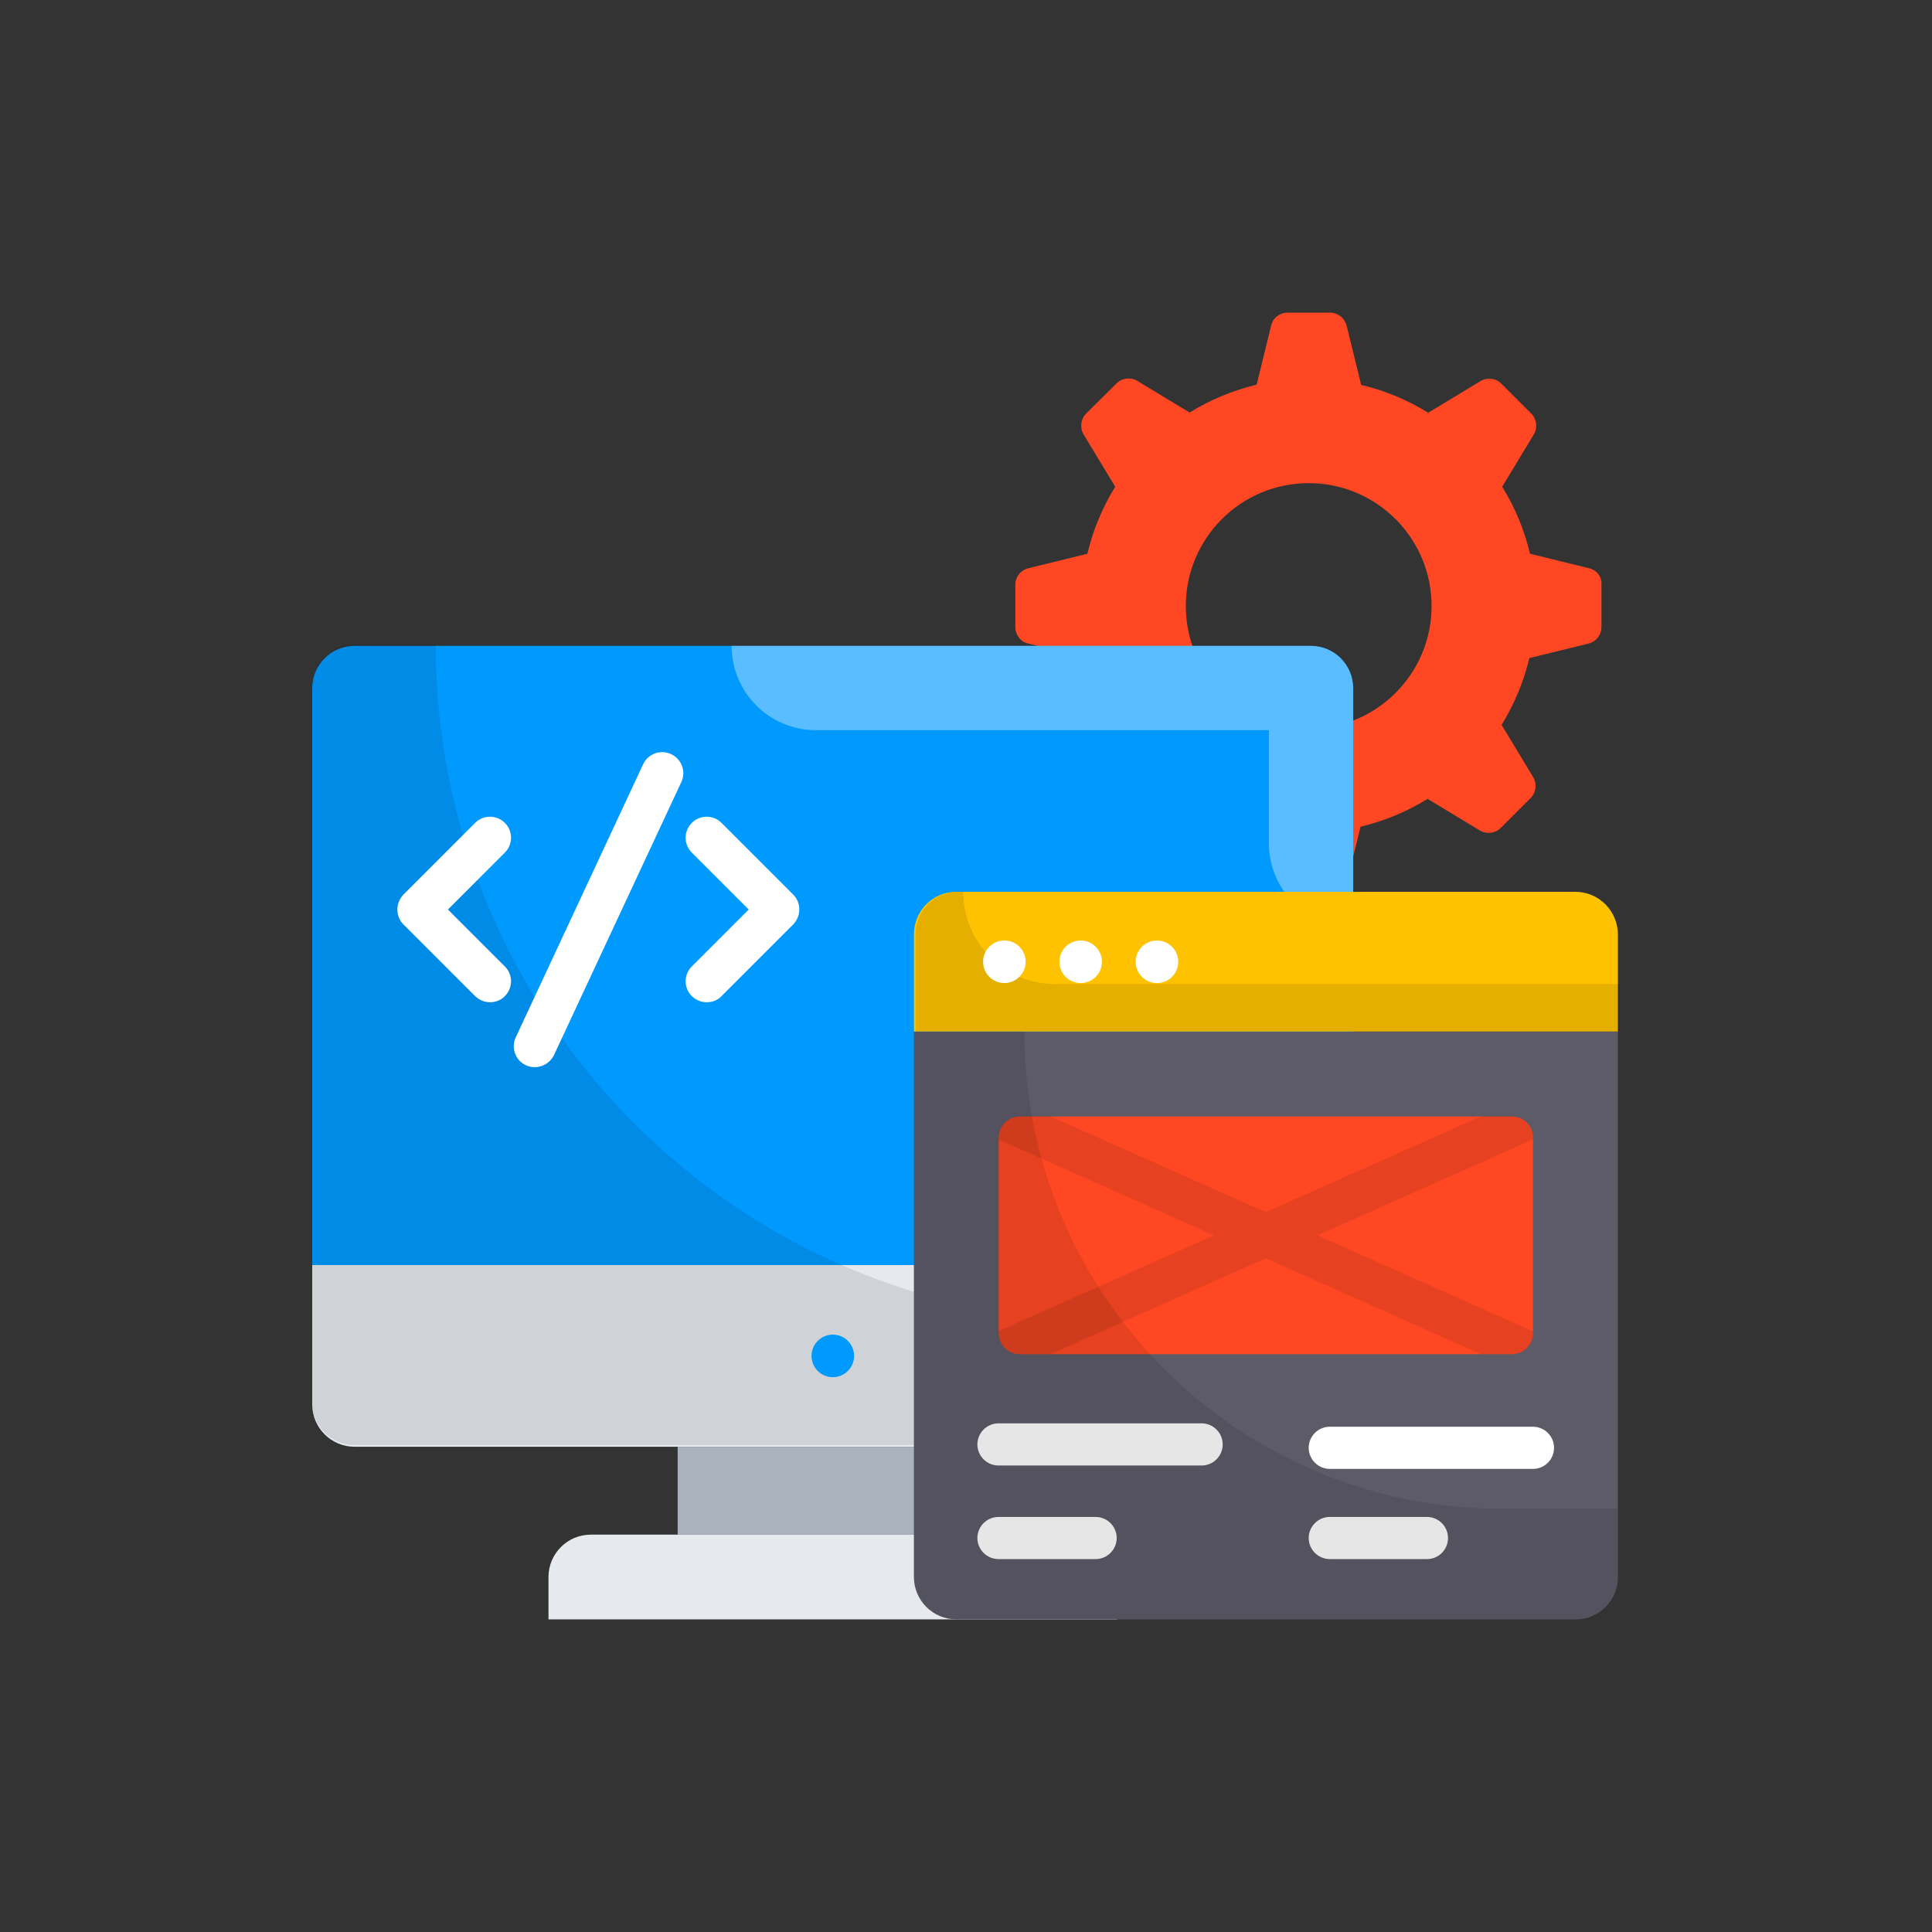
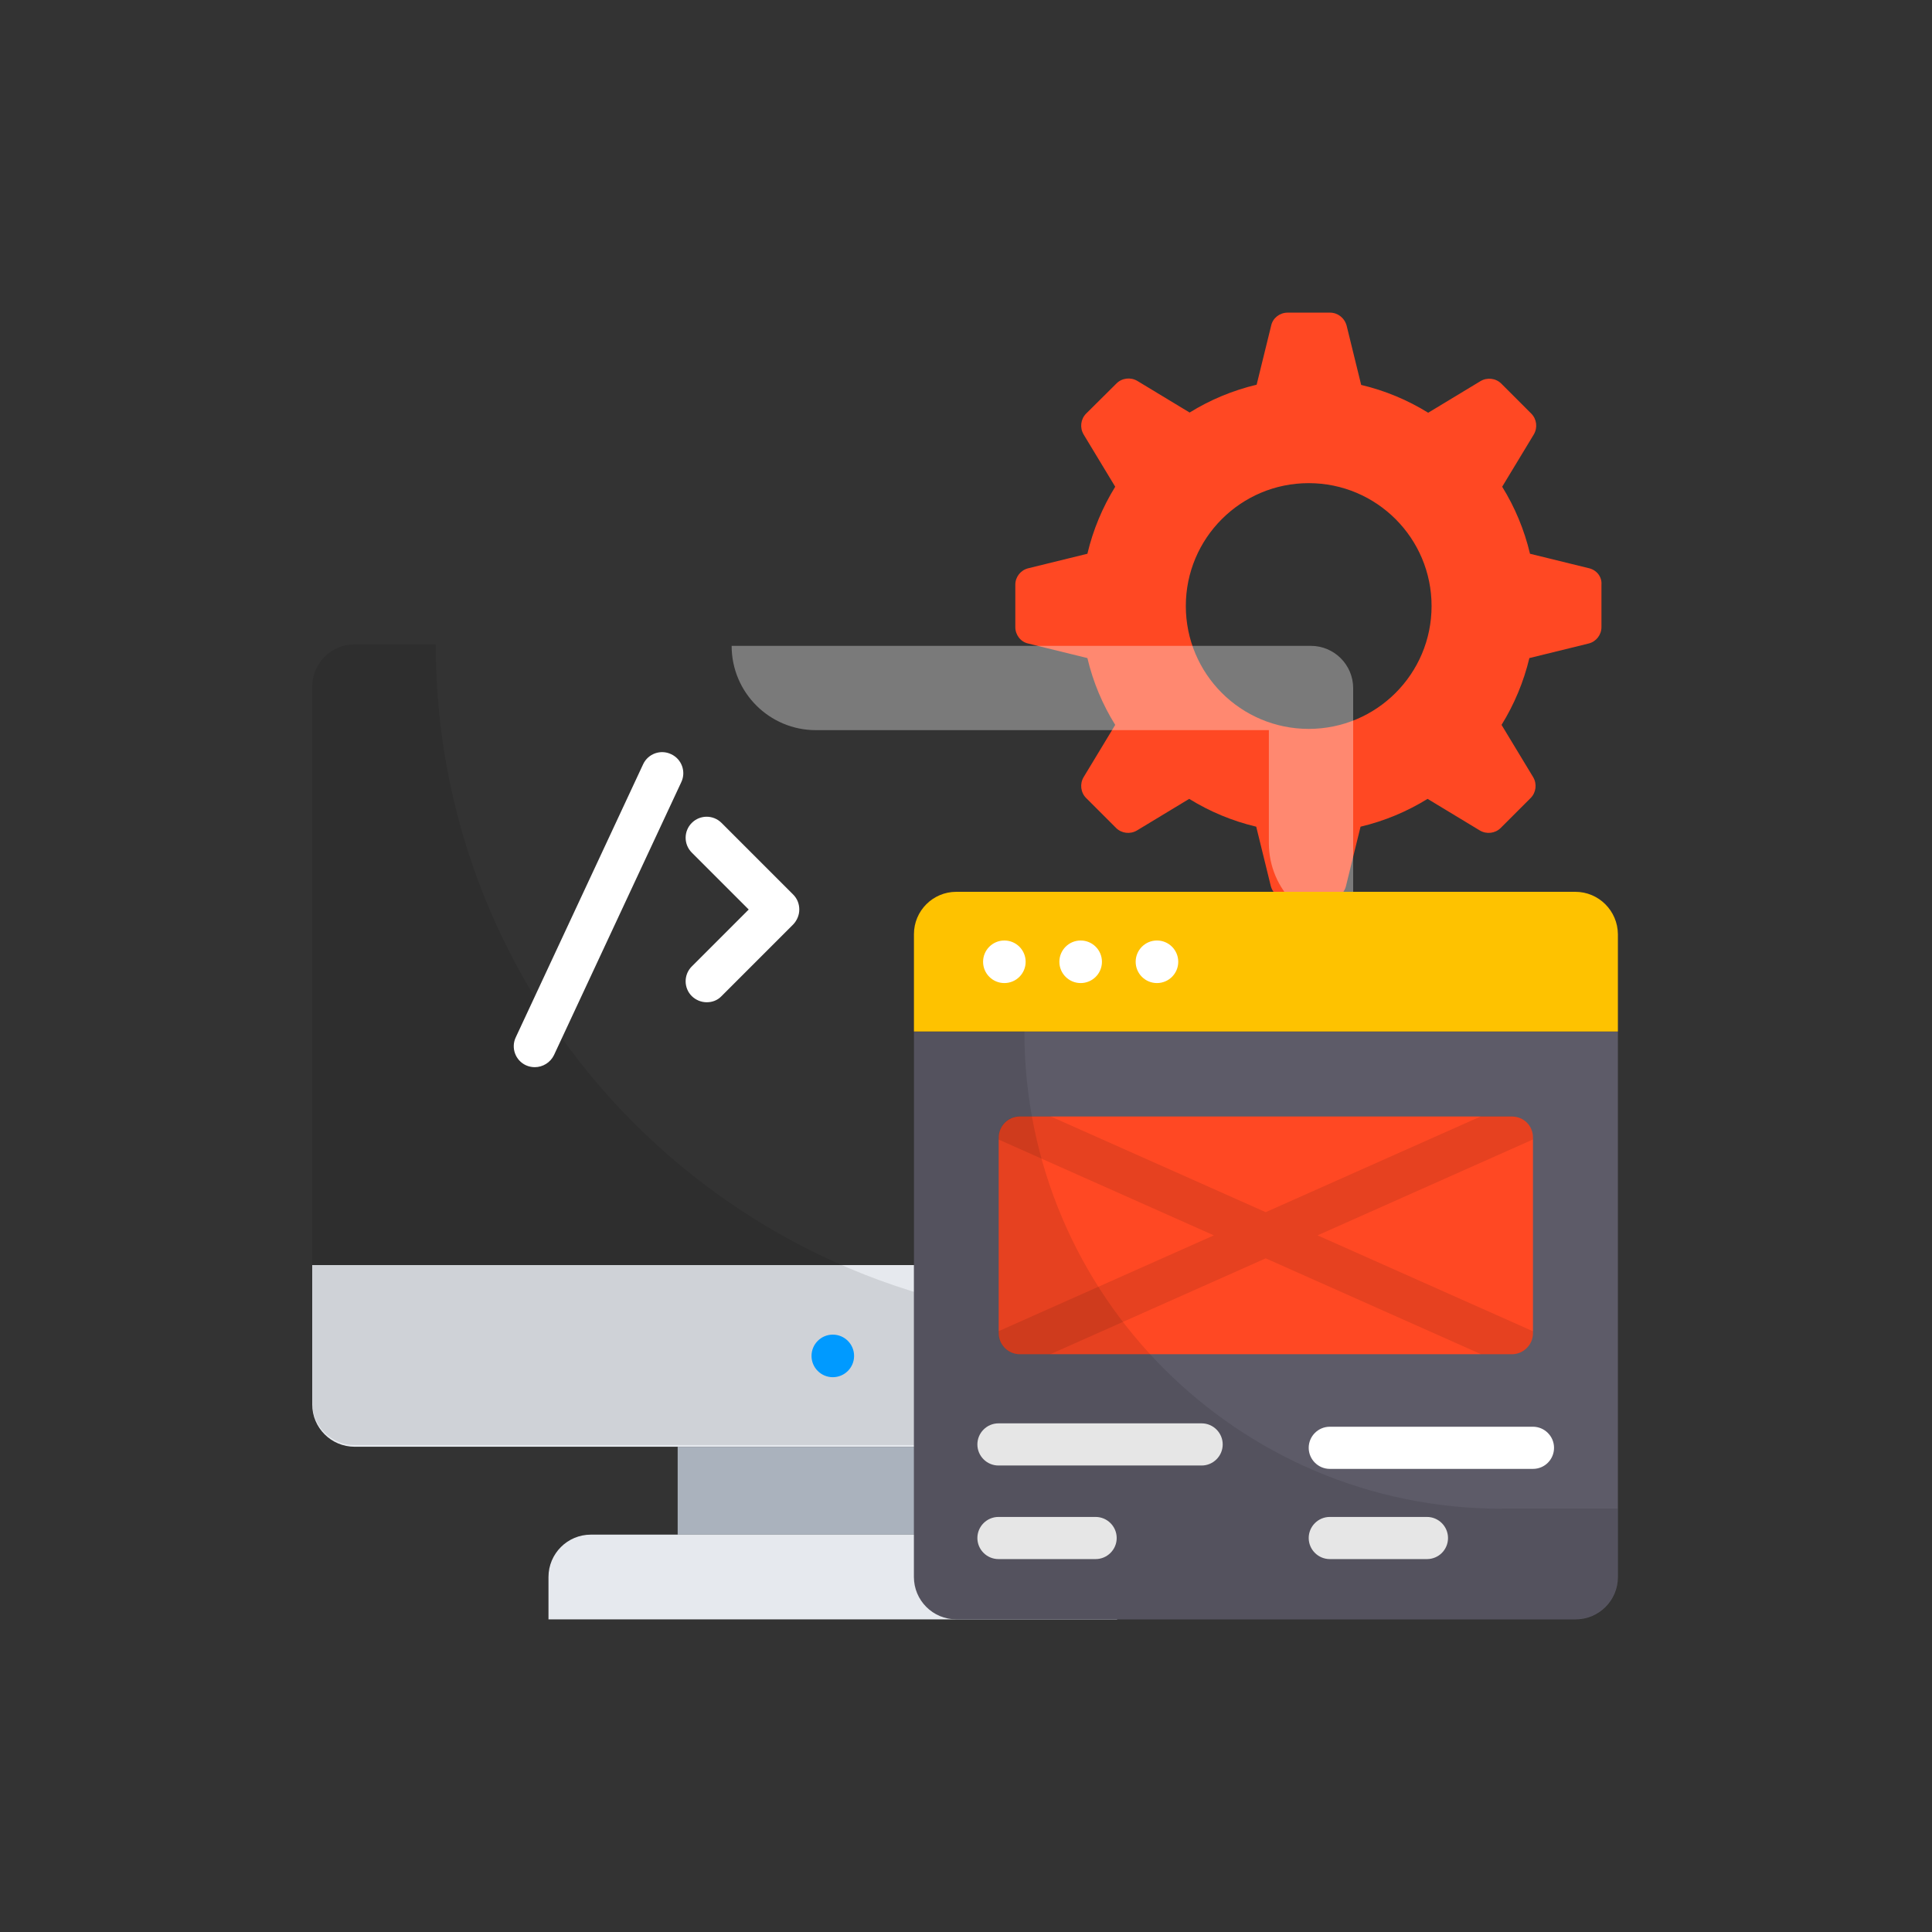
<svg xmlns="http://www.w3.org/2000/svg" width="200" height="200" viewBox="0 0 200 200" fill="none">
  <rect x="0" y="0" width="200" height="200" fill="#333333" stroke="none" />
  <path d="M164.516 58.829L158.385 57.324C157.796 54.836 156.815 52.502 155.505 50.386L158.778 44.975C159.193 44.276 159.084 43.382 158.516 42.815L155.418 39.716C154.851 39.149 153.956 39.04 153.258 39.455L147.847 42.727C145.731 41.418 143.396 40.436 140.909 39.847L139.404 33.716C139.185 32.909 138.487 32.364 137.68 32.364H133.295C132.487 32.364 131.767 32.909 131.593 33.695L130.087 39.825C127.6 40.415 125.265 41.396 123.149 42.706L117.738 39.433C117.04 39.018 116.145 39.127 115.578 39.695L112.436 42.815C111.869 43.382 111.76 44.276 112.175 44.975L115.447 50.386C114.138 52.502 113.156 54.836 112.567 57.324L106.436 58.829C105.651 59.026 105.105 59.724 105.105 60.531V64.916C105.105 65.724 105.651 66.444 106.436 66.618L112.567 68.124C113.156 70.611 114.138 72.945 115.447 75.04L112.175 80.451C111.76 81.149 111.869 82.044 112.436 82.611L115.535 85.709C116.102 86.276 116.996 86.385 117.695 85.971L123.105 82.698C125.222 84.007 127.556 84.989 130.044 85.578L131.549 91.709C131.745 92.495 132.444 93.04 133.251 93.04H137.636C138.444 93.04 139.164 92.495 139.338 91.709L140.844 85.578C143.331 84.989 145.665 84.007 147.782 82.698L153.193 85.971C153.891 86.385 154.785 86.276 155.353 85.709L158.451 82.611C159.018 82.044 159.127 81.149 158.713 80.451L155.44 75.04C156.749 72.924 157.731 70.589 158.32 68.124L164.451 66.618C165.236 66.422 165.782 65.724 165.782 64.916V60.531C165.847 59.724 165.302 59.026 164.516 58.829ZM135.476 75.455C128.451 75.455 122.756 69.76 122.756 62.735C122.756 55.709 128.451 50.015 135.476 50.015C142.502 50.015 148.196 55.709 148.196 62.735C148.196 69.76 142.502 75.455 135.476 75.455Z" fill="#FF4823" />
-   <path d="M140.08 71.244C140.08 68.822 138.117 66.858 135.695 66.858H36.706C34.284 66.858 32.32 68.822 32.32 71.244V130.96H140.08V71.244Z" fill="#009AFF" />
  <path opacity="0.35" d="M135.695 66.858H75.738C75.738 71.68 79.644 75.585 84.466 75.585H131.353V87.28C131.353 92.102 135.258 96.007 140.08 96.007V71.244C140.08 68.822 138.116 66.858 135.695 66.858Z" fill="white" />
  <path d="M32.32 130.96V145.382C32.32 147.804 34.284 149.767 36.706 149.767H135.695C138.117 149.767 140.08 147.804 140.08 145.382V130.96H32.32Z" fill="#E6E9EE" />
  <path opacity="0.1" d="M115.208 136.807C76.48 136.807 45.106 105.411 45.106 66.705H36.706C34.284 66.705 32.32 68.669 32.32 71.091V145.207C32.32 147.629 34.284 149.593 36.706 149.593H135.673C138.095 149.593 140.059 147.629 140.059 145.207V136.807H115.208Z" fill="black" />
  <path d="M70.152 149.767H102.247V158.866H70.152V149.767Z" fill="#AAB2BD" />
  <path d="M111.259 158.865H61.165C58.743 158.865 56.779 160.829 56.779 163.251V167.636H115.645V163.251C115.645 160.829 113.681 158.865 111.259 158.865Z" fill="#E6E9EE" />
  <path d="M163.077 92.32H98.997C96.575 92.32 94.611 94.284 94.611 96.706V106.786H167.484V96.706C167.462 94.284 165.499 92.32 163.077 92.32Z" fill="#FEC200" />
-   <path opacity="0.1" d="M109.272 101.876C103.992 101.876 99.716 97.6 99.716 92.32H99.171C96.749 92.32 94.785 94.284 94.785 96.706V106.786H167.658V101.855H109.272V101.876Z" fill="black" />
-   <path d="M50.735 103.753C50.167 103.753 49.622 103.535 49.186 103.12L41.767 95.702C41.353 95.287 41.135 94.742 41.135 94.153C41.135 93.564 41.375 93.018 41.767 92.604L49.186 85.185C50.037 84.335 51.411 84.335 52.262 85.185C53.113 86.036 53.113 87.411 52.262 88.262L46.371 94.153L52.262 100.044C53.113 100.895 53.113 102.269 52.262 103.12C51.847 103.556 51.28 103.753 50.735 103.753Z" fill="white" />
  <path d="M73.164 103.753C72.597 103.753 72.051 103.535 71.615 103.12C70.764 102.269 70.764 100.895 71.615 100.044L77.506 94.153L71.615 88.262C70.764 87.411 70.764 86.036 71.615 85.185C72.466 84.335 73.84 84.335 74.691 85.185L82.109 92.604C82.524 93.018 82.742 93.564 82.742 94.153C82.742 94.742 82.502 95.287 82.109 95.702L74.691 103.12C74.277 103.556 73.731 103.753 73.164 103.753Z" fill="white" />
  <path d="M55.36 110.473C55.054 110.473 54.727 110.407 54.443 110.276C53.352 109.775 52.872 108.465 53.396 107.375L66.574 79.12C67.076 78.029 68.385 77.549 69.476 78.073C70.567 78.575 71.047 79.884 70.523 80.975L57.345 109.229C56.974 109.993 56.189 110.473 55.36 110.473Z" fill="white" />
  <path d="M94.611 106.807V163.251C94.611 165.673 96.575 167.636 98.997 167.636H163.099C165.52 167.636 167.484 165.673 167.484 163.251V106.807H94.611Z" fill="#5D5B68" />
  <path d="M156.51 115.578H105.565C104.365 115.578 103.383 116.56 103.383 117.76V138.007C103.383 139.207 104.365 140.189 105.565 140.189H156.51C157.71 140.189 158.692 139.207 158.692 138.007V117.76C158.692 116.538 157.732 115.578 156.51 115.578Z" fill="#FF4823" />
  <path opacity="0.1" d="M158.69 138.007V137.811L136.392 127.884L158.69 117.956V117.738C158.69 116.538 157.708 115.556 156.508 115.556H153.323L131.025 125.484L108.727 115.556H105.541C104.341 115.556 103.359 116.538 103.359 117.738V117.956L125.658 127.884L103.359 137.811V138.007C103.359 139.207 104.341 140.189 105.541 140.189H108.727L131.025 130.262L153.323 140.189H156.508C157.73 140.189 158.69 139.207 158.69 138.007Z" fill="black" />
  <path d="M103.971 101.767C105.188 101.767 106.175 100.781 106.175 99.564C106.175 98.347 105.188 97.36 103.971 97.36C102.754 97.36 101.768 98.347 101.768 99.564C101.768 100.781 102.754 101.767 103.971 101.767Z" fill="white" />
  <path d="M111.87 101.767C113.087 101.767 114.073 100.781 114.073 99.564C114.073 98.347 113.087 97.36 111.87 97.36C110.653 97.36 109.666 98.347 109.666 99.564C109.666 100.781 110.653 101.767 111.87 101.767Z" fill="white" />
  <path d="M119.768 101.767C120.985 101.767 121.972 100.781 121.972 99.564C121.972 98.347 120.985 97.36 119.768 97.36C118.551 97.36 117.564 98.347 117.564 99.564C117.564 100.781 118.551 101.767 119.768 101.767Z" fill="white" />
  <path d="M124.392 151.709H103.36C102.16 151.709 101.178 150.727 101.178 149.527C101.178 148.327 102.16 147.345 103.36 147.345H124.392C125.592 147.345 126.574 148.327 126.574 149.527C126.574 150.727 125.592 151.709 124.392 151.709Z" fill="white" />
  <path d="M113.418 161.396H103.36C102.16 161.396 101.178 160.415 101.178 159.215C101.178 158.015 102.16 157.033 103.36 157.033H113.418C114.618 157.033 115.6 158.015 115.6 159.215C115.6 160.415 114.618 161.396 113.418 161.396Z" fill="white" />
  <path d="M158.691 152.058H137.658C136.458 152.058 135.477 151.076 135.477 149.876C135.477 148.676 136.458 147.695 137.658 147.695H158.691C159.891 147.695 160.873 148.676 160.873 149.876C160.873 151.076 159.913 152.058 158.691 152.058Z" fill="white" />
  <path d="M147.717 161.396H137.658C136.458 161.396 135.477 160.415 135.477 159.215C135.477 158.015 136.458 157.033 137.658 157.033H147.717C148.917 157.033 149.898 158.015 149.898 159.215C149.898 160.415 148.938 161.396 147.717 161.396Z" fill="white" />
-   <path d="M86.211 142.567C87.428 142.567 88.415 141.581 88.415 140.364C88.415 139.147 87.428 138.16 86.211 138.16C84.994 138.16 84.008 139.147 84.008 140.364C84.008 141.581 84.994 142.567 86.211 142.567Z" fill="#009AFF" />
+   <path d="M86.211 142.567C87.428 142.567 88.415 141.581 88.415 140.364C88.415 139.147 87.428 138.16 86.211 138.16C84.994 138.16 84.008 139.147 84.008 140.364C84.008 141.581 84.994 142.567 86.211 142.567" fill="#009AFF" />
  <path opacity="0.1" d="M155.441 156.182C128.168 156.182 106.044 134.058 106.044 106.786H94.59V163.229C94.59 165.651 96.553 167.615 98.975 167.615H163.077C165.499 167.615 167.463 165.651 167.463 163.229V156.16H155.441V156.182Z" fill="black" />
</svg>